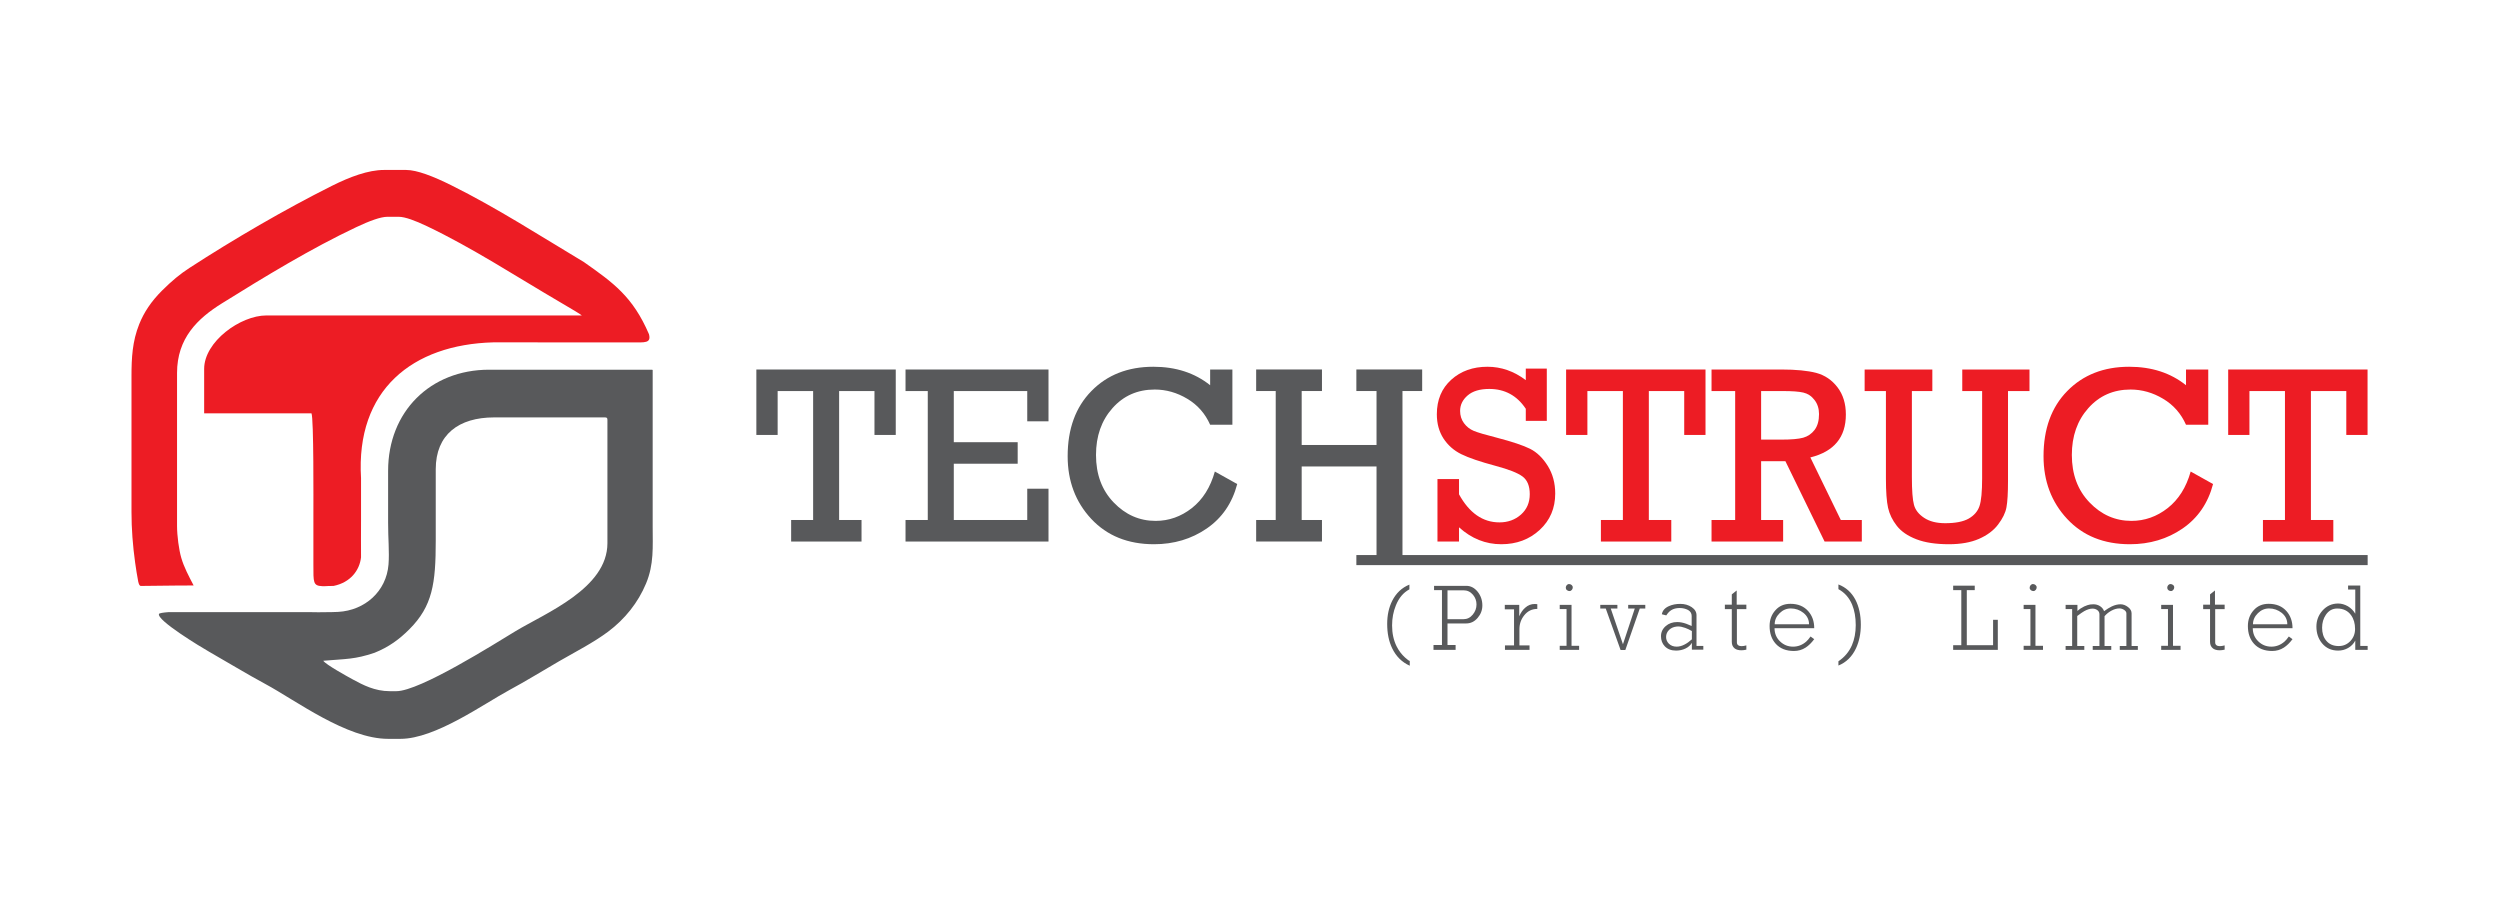
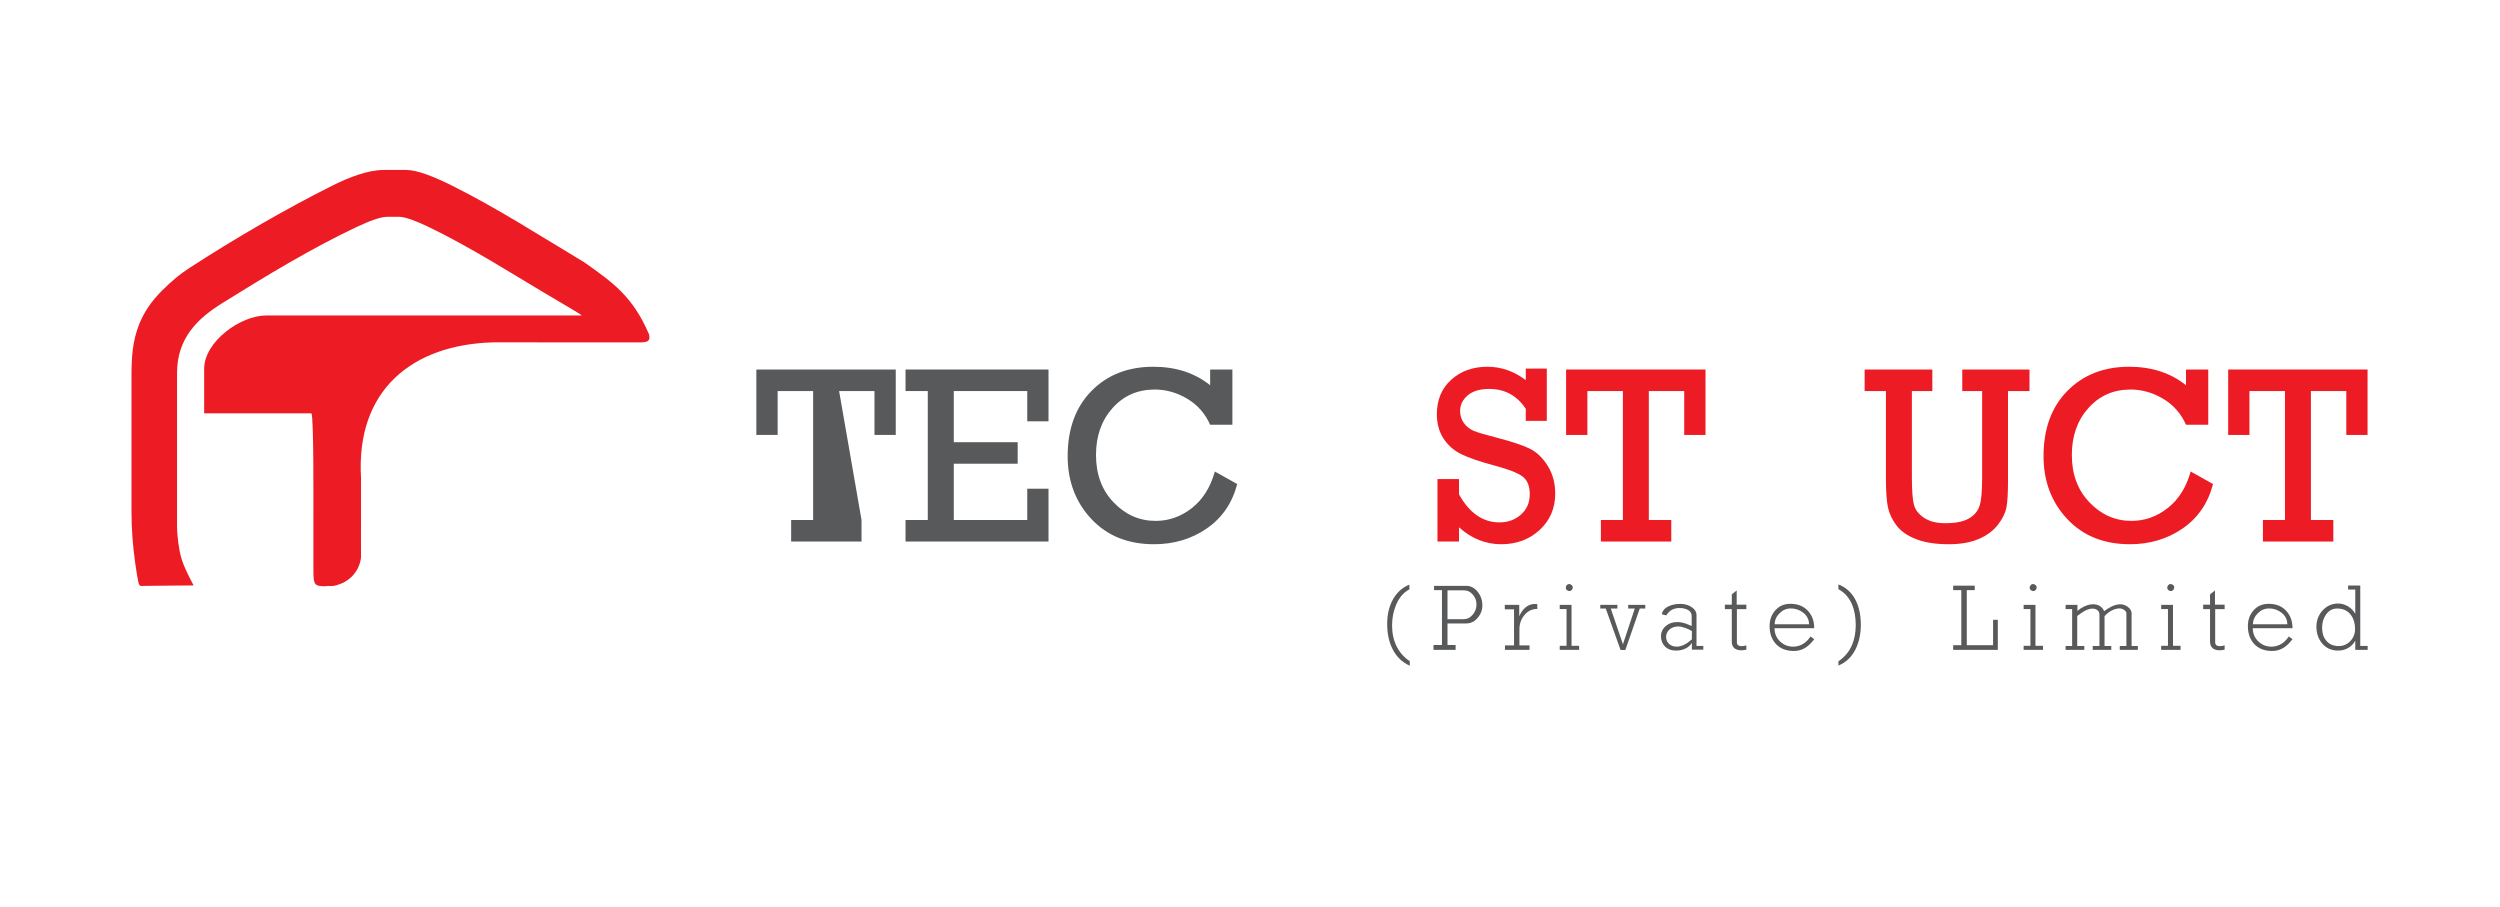
<svg xmlns="http://www.w3.org/2000/svg" width="295pt" height="107pt" viewBox="0 0 295 107" version="1.1">
  <g id="surface1">
    <path style=" stroke:none;fill-rule:nonzero;fill:rgb(34.499%,34.9%,35.699%);fill-opacity:1;" d="M 166.352 78.555 C 165.43 78.141 164.738 77.457 164.277 76.5 C 163.883 75.684 163.688 74.727 163.688 73.625 C 163.688 72.598 163.883 71.691 164.277 70.902 C 164.738 69.988 165.414 69.348 166.309 68.984 L 166.309 69.543 C 165.602 69.922 165.066 70.551 164.711 71.441 C 164.414 72.168 164.266 72.953 164.266 73.801 C 164.266 74.734 164.445 75.555 164.801 76.27 C 165.062 76.789 165.398 77.23 165.805 77.598 C 166.094 77.855 166.277 77.988 166.352 77.988 Z M 174.918 71.441 C 174.918 71.988 174.734 72.48 174.363 72.91 C 173.992 73.348 173.539 73.566 173.012 73.566 L 170.805 73.566 L 170.805 76.113 L 171.762 76.113 L 171.762 76.684 L 169.152 76.684 L 169.152 76.113 L 170.152 76.113 L 170.152 69.633 L 169.219 69.633 L 169.219 69.129 L 173.023 69.129 C 173.539 69.129 173.984 69.359 174.363 69.824 C 174.734 70.289 174.918 70.828 174.918 71.441 Z M 174.227 71.328 C 174.227 70.895 174.09 70.516 173.816 70.188 C 173.516 69.832 173.145 69.656 172.695 69.656 L 170.805 69.656 L 170.805 73.066 L 172.676 73.066 C 173.117 73.066 173.484 72.891 173.781 72.531 C 174.078 72.176 174.227 71.773 174.227 71.328 Z M 181.402 71.852 C 180.77 71.852 180.254 72.105 179.848 72.621 C 179.477 73.09 179.293 73.629 179.293 74.238 L 179.293 76.156 L 180.484 76.156 L 180.484 76.684 L 177.586 76.684 L 177.586 76.156 L 178.656 76.156 L 178.656 71.898 L 177.566 71.898 L 177.566 71.371 L 179.27 71.371 L 179.27 72.723 C 179.449 72.297 179.684 71.957 179.977 71.707 C 180.301 71.414 180.676 71.27 181.098 71.27 C 181.234 71.27 181.336 71.277 181.402 71.293 Z M 186.336 76.684 L 184.047 76.684 L 184.047 76.203 L 184.852 76.203 L 184.852 71.871 L 184.047 71.871 L 184.047 71.371 L 185.441 71.371 L 185.441 76.203 L 186.336 76.203 Z M 185.148 68.918 C 185.262 68.918 185.363 68.957 185.453 69.031 C 185.539 69.105 185.586 69.199 185.586 69.312 C 185.586 69.422 185.551 69.52 185.477 69.609 C 185.398 69.699 185.309 69.746 185.195 69.746 C 185.086 69.746 184.98 69.707 184.895 69.633 C 184.805 69.559 184.762 69.465 184.762 69.355 C 184.762 69.242 184.797 69.141 184.871 69.051 C 184.945 68.965 185.039 68.918 185.148 68.918 Z M 194.145 71.809 L 193.492 71.809 L 191.789 76.703 L 191.23 76.703 L 189.48 71.809 L 188.832 71.809 L 188.832 71.371 L 190.852 71.371 L 190.852 71.809 L 190.07 71.809 L 191.508 76.023 L 192.902 71.809 L 192.125 71.809 L 192.125 71.371 L 194.145 71.371 Z M 200.992 76.66 L 199.641 76.66 L 199.641 75.855 C 199.477 76.141 199.223 76.363 198.883 76.527 C 198.543 76.688 198.176 76.77 197.777 76.77 C 197.215 76.77 196.77 76.602 196.441 76.258 C 196.145 75.945 195.996 75.551 195.996 75.074 C 195.996 74.605 196.18 74.207 196.555 73.879 C 196.918 73.559 197.371 73.402 197.914 73.402 C 198.242 73.402 198.594 73.469 198.973 73.602 C 199.07 73.641 199.285 73.727 199.617 73.867 L 199.617 72.684 C 199.617 72.379 199.477 72.145 199.195 71.98 C 198.906 71.828 198.574 71.746 198.203 71.746 C 197.805 71.746 197.469 71.832 197.199 72.004 C 197 72.129 196.805 72.332 196.621 72.617 L 196.098 72.484 C 196.172 72.059 196.445 71.742 196.922 71.527 C 197.316 71.348 197.766 71.258 198.27 71.258 C 198.789 71.258 199.238 71.387 199.617 71.641 C 200 71.902 200.188 72.219 200.188 72.598 L 200.188 76.223 L 200.992 76.223 Z M 199.641 75.441 L 199.641 74.461 C 199.367 74.305 199.105 74.18 198.863 74.094 C 198.551 73.98 198.266 73.922 198.012 73.922 C 197.93 73.922 197.871 73.926 197.836 73.934 C 197.48 73.973 197.184 74.102 196.953 74.328 C 196.719 74.559 196.598 74.836 196.598 75.164 C 196.598 75.461 196.703 75.723 196.91 75.938 C 197.148 76.184 197.461 76.305 197.848 76.305 C 198.152 76.305 198.469 76.219 198.793 76.047 C 199.055 75.914 199.34 75.711 199.641 75.441 Z M 206.07 76.66 C 205.848 76.711 205.652 76.734 205.488 76.734 C 205.16 76.734 204.898 76.664 204.707 76.527 C 204.469 76.348 204.352 76.086 204.352 75.746 L 204.352 71.875 L 203.535 71.875 L 203.535 71.352 L 204.352 71.352 L 204.352 70.137 L 204.93 69.676 L 204.93 71.352 L 206.07 71.352 L 206.07 71.875 L 204.953 71.875 L 204.953 75.789 C 204.953 75.953 205.004 76.066 205.109 76.137 C 205.207 76.211 205.34 76.246 205.5 76.246 C 205.605 76.246 205.691 76.238 205.77 76.223 C 205.836 76.219 205.934 76.195 206.07 76.156 Z M 214.078 75.422 C 213.758 75.852 213.422 76.184 213.066 76.414 C 212.648 76.684 212.188 76.816 211.684 76.816 C 210.766 76.816 210.051 76.531 209.539 75.969 C 209.055 75.434 208.812 74.734 208.812 73.871 C 208.812 73.137 209.039 72.516 209.496 72.012 C 209.941 71.504 210.531 71.25 211.27 71.25 C 212.16 71.25 212.863 71.539 213.375 72.121 C 213.848 72.656 214.078 73.324 214.078 74.125 L 209.395 74.125 C 209.395 74.742 209.609 75.262 210.039 75.68 C 210.473 76.098 210.984 76.305 211.578 76.305 C 212.16 76.305 212.68 76.105 213.129 75.711 C 213.277 75.586 213.449 75.383 213.645 75.105 Z M 213.465 73.66 C 213.465 73.125 213.246 72.676 212.809 72.32 C 212.371 71.973 211.871 71.797 211.312 71.797 C 210.812 71.797 210.375 71.98 209.996 72.355 C 209.609 72.734 209.414 73.168 209.414 73.66 Z M 216.934 78.535 L 216.934 78.031 C 217.656 77.547 218.188 76.914 218.527 76.137 C 218.824 75.445 218.977 74.652 218.977 73.762 C 218.977 72.832 218.832 72.027 218.551 71.352 C 218.211 70.535 217.672 69.926 216.934 69.52 L 216.934 68.965 C 217.812 69.301 218.477 69.898 218.934 70.758 C 219.359 71.578 219.578 72.562 219.578 73.715 C 219.578 74.758 219.387 75.68 219.012 76.492 C 218.551 77.48 217.855 78.16 216.934 78.535 Z M 235.742 76.684 L 230.473 76.684 L 230.473 76.137 L 231.434 76.137 L 231.434 69.633 L 230.473 69.633 L 230.473 69.109 L 233.02 69.109 L 233.02 69.633 L 232.082 69.633 L 232.082 76.137 L 235.184 76.137 L 235.184 73.137 L 235.742 73.137 Z M 241.074 76.684 L 238.789 76.684 L 238.789 76.203 L 239.59 76.203 L 239.59 71.871 L 238.789 71.871 L 238.789 71.371 L 240.184 71.371 L 240.184 76.203 L 241.074 76.203 Z M 239.891 68.918 C 240.004 68.918 240.105 68.957 240.191 69.031 C 240.281 69.105 240.328 69.199 240.328 69.312 C 240.328 69.422 240.289 69.52 240.215 69.609 C 240.141 69.699 240.047 69.746 239.938 69.746 C 239.824 69.746 239.723 69.707 239.633 69.633 C 239.547 69.559 239.5 69.465 239.5 69.355 C 239.5 69.242 239.539 69.141 239.613 69.051 C 239.688 68.965 239.781 68.918 239.891 68.918 Z M 252.266 76.684 L 250.133 76.684 L 250.133 76.227 L 250.914 76.227 L 250.914 72.375 C 250.914 72.227 250.828 72.094 250.656 71.973 C 250.477 71.855 250.289 71.793 250.09 71.793 C 249.773 71.793 249.449 71.891 249.105 72.082 C 248.801 72.254 248.547 72.465 248.336 72.711 L 248.336 76.227 L 249.129 76.227 L 249.129 76.684 L 246.941 76.684 L 246.941 76.227 L 247.734 76.227 L 247.734 72.484 C 247.734 72.285 247.652 72.121 247.488 71.996 C 247.324 71.875 247.137 71.816 246.922 71.816 C 246.621 71.816 246.297 71.918 245.938 72.117 C 245.762 72.215 245.484 72.406 245.113 72.688 L 245.113 76.227 L 245.949 76.227 L 245.949 76.684 L 243.742 76.684 L 243.742 76.227 L 244.512 76.227 L 244.512 71.871 L 243.742 71.871 L 243.742 71.371 L 245.137 71.371 L 245.137 72.094 C 245.371 71.879 245.641 71.703 245.938 71.559 C 246.238 71.426 246.473 71.352 246.652 71.328 C 246.828 71.312 246.957 71.305 247.031 71.305 C 247.309 71.305 247.562 71.375 247.793 71.52 C 248.023 71.664 248.188 71.863 248.281 72.117 C 248.609 71.879 248.91 71.695 249.188 71.559 C 249.547 71.391 249.895 71.305 250.223 71.305 C 250.527 71.305 250.82 71.414 251.102 71.629 C 251.387 71.844 251.527 72.094 251.527 72.375 L 251.527 76.227 L 252.266 76.227 Z M 257.305 76.684 L 255.02 76.684 L 255.02 76.203 L 255.82 76.203 L 255.82 71.871 L 255.02 71.871 L 255.02 71.371 L 256.414 71.371 L 256.414 76.203 L 257.305 76.203 Z M 256.121 68.918 C 256.234 68.918 256.336 68.957 256.426 69.031 C 256.516 69.105 256.559 69.199 256.559 69.312 C 256.559 69.422 256.52 69.52 256.445 69.609 C 256.371 69.699 256.281 69.746 256.168 69.746 C 256.059 69.746 255.953 69.707 255.863 69.633 C 255.777 69.559 255.734 69.465 255.734 69.355 C 255.734 69.242 255.77 69.141 255.844 69.051 C 255.918 68.965 256.012 68.918 256.121 68.918 Z M 262.508 76.66 C 262.281 76.711 262.09 76.734 261.926 76.734 C 261.598 76.734 261.336 76.664 261.145 76.527 C 260.906 76.348 260.785 76.086 260.785 75.746 L 260.785 71.875 L 259.973 71.875 L 259.973 71.352 L 260.785 71.352 L 260.785 70.137 L 261.367 69.676 L 261.367 71.352 L 262.508 71.352 L 262.508 71.875 L 261.391 71.875 L 261.391 75.789 C 261.391 75.953 261.441 76.066 261.543 76.137 C 261.641 76.211 261.773 76.246 261.938 76.246 C 262.039 76.246 262.129 76.238 262.203 76.223 C 262.27 76.219 262.371 76.195 262.508 76.156 Z M 270.516 75.422 C 270.195 75.852 269.855 76.184 269.5 76.414 C 269.082 76.684 268.621 76.816 268.117 76.816 C 267.203 76.816 266.488 76.531 265.977 75.969 C 265.492 75.434 265.25 74.734 265.25 73.871 C 265.25 73.137 265.477 72.516 265.93 72.012 C 266.375 71.504 266.969 71.25 267.703 71.25 C 268.598 71.25 269.301 71.539 269.812 72.121 C 270.281 72.656 270.516 73.324 270.516 74.125 L 265.828 74.125 C 265.828 74.742 266.047 75.262 266.477 75.68 C 266.906 76.098 267.422 76.305 268.016 76.305 C 268.598 76.305 269.113 76.105 269.566 75.711 C 269.715 75.586 269.887 75.383 270.082 75.105 Z M 269.902 73.66 C 269.902 73.125 269.684 72.676 269.246 72.32 C 268.805 71.973 268.309 71.797 267.75 71.797 C 267.25 71.797 266.812 71.98 266.434 72.355 C 266.047 72.734 265.852 73.168 265.852 73.66 Z M 279.383 76.684 L 277.922 76.684 L 277.922 75.59 C 277.727 75.961 277.449 76.25 277.086 76.457 C 276.723 76.668 276.328 76.77 275.902 76.77 C 275.109 76.77 274.469 76.48 273.992 75.898 C 273.555 75.363 273.336 74.711 273.336 73.938 C 273.336 73.223 273.57 72.598 274.039 72.062 C 274.539 71.5 275.16 71.215 275.902 71.215 C 276.289 71.215 276.672 71.324 277.051 71.539 C 277.422 71.762 277.711 72.059 277.922 72.418 L 277.922 69.566 L 277.074 69.566 L 277.074 69.09 L 278.512 69.09 L 278.512 76.223 L 279.383 76.223 Z M 277.898 74.219 C 277.898 73.566 277.742 73.031 277.43 72.598 C 277.051 72.07 276.504 71.805 275.793 71.805 C 275.234 71.805 274.789 72.051 274.453 72.543 C 274.156 72.98 274.008 73.492 274.008 74.07 C 274.008 74.691 274.164 75.191 274.477 75.574 C 274.824 76.016 275.324 76.234 275.969 76.234 C 276.512 76.234 276.969 76.039 277.344 75.645 C 277.715 75.25 277.898 74.773 277.898 74.219 " />
-     <path style=" stroke:none;fill-rule:nonzero;fill:rgb(34.499%,34.9%,35.699%);fill-opacity:1;" d="M 95.949 61.359 L 95.949 46.145 L 91.762 46.145 L 91.762 51.324 L 89.25 51.324 L 89.25 43.602 L 105.699 43.602 L 105.699 51.324 L 103.188 51.324 L 103.188 46.145 L 99.016 46.145 L 99.016 61.359 L 101.66 61.359 L 101.66 63.902 L 93.355 63.902 L 93.355 61.359 L 95.949 61.359 " />
+     <path style=" stroke:none;fill-rule:nonzero;fill:rgb(34.499%,34.9%,35.699%);fill-opacity:1;" d="M 95.949 61.359 L 95.949 46.145 L 91.762 46.145 L 91.762 51.324 L 89.25 51.324 L 89.25 43.602 L 105.699 43.602 L 105.699 51.324 L 103.188 51.324 L 103.188 46.145 L 99.016 46.145 L 101.66 61.359 L 101.66 63.902 L 93.355 63.902 L 93.355 61.359 L 95.949 61.359 " />
    <path style=" stroke:none;fill-rule:nonzero;fill:rgb(34.499%,34.9%,35.699%);fill-opacity:1;" d="M 109.477 61.359 L 109.477 46.145 L 106.852 46.145 L 106.852 43.602 L 123.723 43.602 L 123.723 49.715 L 121.215 49.715 L 121.215 46.145 L 112.547 46.145 L 112.547 52.18 L 120.086 52.18 L 120.086 54.719 L 112.547 54.719 L 112.547 61.359 L 121.215 61.359 L 121.215 57.668 L 123.723 57.668 L 123.723 63.902 L 106.852 63.902 L 106.852 61.359 L 109.477 61.359 " />
    <path style=" stroke:none;fill-rule:nonzero;fill:rgb(34.499%,34.9%,35.699%);fill-opacity:1;" d="M 143.352 55.641 L 145.992 57.117 C 145.398 59.375 144.203 61.121 142.395 62.363 C 140.59 63.602 138.52 64.219 136.172 64.219 C 133.098 64.219 130.633 63.223 128.77 61.23 C 126.91 59.234 125.984 56.77 125.984 53.836 C 125.984 50.609 126.918 48.047 128.785 46.145 C 130.652 44.234 133.094 43.277 136.098 43.277 C 138.754 43.277 140.988 44.008 142.797 45.457 L 142.797 43.602 L 145.422 43.602 L 145.422 50.121 L 142.797 50.121 C 142.215 48.801 141.312 47.777 140.098 47.055 C 138.883 46.328 137.602 45.965 136.258 45.965 C 134.234 45.965 132.574 46.695 131.277 48.156 C 129.977 49.613 129.328 51.457 129.328 53.684 C 129.328 55.973 130.02 57.84 131.414 59.289 C 132.805 60.738 134.453 61.465 136.363 61.465 C 137.926 61.465 139.352 60.961 140.637 59.957 C 141.922 58.945 142.828 57.512 143.352 55.641 " />
    <path style=" stroke:none;fill-rule:nonzero;fill:rgb(92.899%,10.999%,14.099%);fill-opacity:1;" d="M 169.621 63.902 L 169.621 56.527 L 172.164 56.527 L 172.164 58.328 C 173.379 60.535 174.969 61.641 176.934 61.641 C 177.938 61.641 178.785 61.332 179.477 60.719 C 180.164 60.105 180.512 59.305 180.512 58.312 C 180.512 57.352 180.227 56.652 179.664 56.23 C 179.098 55.805 178.031 55.387 176.469 54.969 C 174.648 54.48 173.301 54.023 172.426 53.59 C 171.551 53.156 170.852 52.539 170.328 51.738 C 169.812 50.934 169.547 49.984 169.547 48.883 C 169.547 47.184 170.117 45.824 171.254 44.801 C 172.383 43.785 173.809 43.277 175.52 43.277 C 177.145 43.277 178.652 43.805 180.043 44.855 L 180.043 43.496 L 182.523 43.496 L 182.523 49.66 L 180.043 49.66 L 180.043 48.238 C 179.004 46.676 177.566 45.895 175.738 45.895 C 174.629 45.895 173.777 46.148 173.184 46.66 C 172.59 47.168 172.293 47.781 172.293 48.488 C 172.293 49.035 172.441 49.516 172.746 49.93 C 173.051 50.344 173.434 50.645 173.895 50.84 C 174.363 51.035 175.285 51.309 176.656 51.656 C 178.449 52.125 179.746 52.559 180.551 52.961 C 181.359 53.367 182.055 54.043 182.641 54.984 C 183.223 55.926 183.516 57.012 183.516 58.238 C 183.516 59.973 182.906 61.402 181.684 62.531 C 180.461 63.656 178.953 64.219 177.152 64.219 C 175.305 64.219 173.645 63.559 172.164 62.223 L 172.164 63.902 L 169.621 63.902 " />
    <path style=" stroke:none;fill-rule:nonzero;fill:rgb(92.899%,10.999%,14.099%);fill-opacity:1;" d="M 191.5 61.359 L 191.5 46.145 L 187.312 46.145 L 187.312 51.324 L 184.801 51.324 L 184.801 43.602 L 201.25 43.602 L 201.25 51.324 L 198.738 51.324 L 198.738 46.145 L 194.562 46.145 L 194.562 61.359 L 197.211 61.359 L 197.211 63.902 L 188.906 63.902 L 188.906 61.359 L 191.5 61.359 " />
-     <path style=" stroke:none;fill-rule:nonzero;fill:rgb(92.899%,10.999%,14.099%);fill-opacity:1;" d="M 204.75 61.359 L 204.75 46.145 L 201.961 46.145 L 201.961 43.602 L 210.203 43.602 C 211.93 43.602 213.301 43.738 214.312 44 C 215.32 44.27 216.16 44.832 216.82 45.695 C 217.48 46.555 217.812 47.629 217.812 48.914 C 217.812 51.598 216.418 53.285 213.621 53.977 L 217.215 61.359 L 219.695 61.359 L 219.695 63.902 L 215.301 63.902 L 210.676 54.418 L 207.812 54.418 L 207.812 61.359 L 210.41 61.359 L 210.41 63.902 L 201.961 63.902 L 201.961 61.359 Z M 207.812 51.875 L 210.203 51.875 C 211.367 51.875 212.219 51.801 212.77 51.652 C 213.32 51.496 213.766 51.195 214.121 50.73 C 214.469 50.27 214.645 49.648 214.645 48.867 C 214.645 48.211 214.465 47.648 214.109 47.195 C 213.758 46.734 213.32 46.445 212.797 46.324 C 212.277 46.203 211.48 46.145 210.41 46.145 L 207.812 46.145 L 207.812 51.875 " />
    <path style=" stroke:none;fill-rule:nonzero;fill:rgb(92.899%,10.999%,14.099%);fill-opacity:1;" d="M 225.602 46.145 L 225.602 56.301 C 225.602 57.875 225.684 58.965 225.848 59.566 C 226.008 60.172 226.406 60.684 227.047 61.105 C 227.691 61.531 228.516 61.738 229.527 61.738 C 230.738 61.738 231.66 61.559 232.305 61.195 C 232.945 60.828 233.367 60.34 233.578 59.723 C 233.789 59.105 233.891 58.008 233.891 56.445 L 233.891 46.145 L 231.547 46.145 L 231.547 43.602 L 239.48 43.602 L 239.48 46.145 L 236.945 46.145 L 236.945 56.75 C 236.945 58.184 236.883 59.219 236.762 59.867 C 236.641 60.516 236.312 61.191 235.773 61.895 C 235.242 62.602 234.484 63.164 233.512 63.59 C 232.543 64.012 231.363 64.219 229.969 64.219 C 228.434 64.219 227.152 64.027 226.133 63.633 C 225.109 63.238 224.34 62.711 223.824 62.047 C 223.309 61.387 222.965 60.684 222.793 59.93 C 222.625 59.184 222.539 58.02 222.539 56.445 L 222.539 46.145 L 220.027 46.145 L 220.027 43.602 L 228.016 43.602 L 228.016 46.145 L 225.602 46.145 " />
    <path style=" stroke:none;fill-rule:nonzero;fill:rgb(92.899%,10.999%,14.099%);fill-opacity:1;" d="M 258.5 55.641 L 261.141 57.117 C 260.547 59.375 259.352 61.121 257.547 62.363 C 255.742 63.602 253.668 64.219 251.324 64.219 C 248.25 64.219 245.781 63.223 243.922 61.23 C 242.062 59.234 241.137 56.77 241.137 53.836 C 241.137 50.609 242.066 48.047 243.934 46.145 C 245.805 44.234 248.242 43.277 251.246 43.277 C 253.902 43.277 256.141 44.008 257.949 45.457 L 257.949 43.602 L 260.574 43.602 L 260.574 50.121 L 257.949 50.121 C 257.363 48.801 256.465 47.777 255.246 47.055 C 254.031 46.328 252.754 45.965 251.406 45.965 C 249.387 45.965 247.727 46.695 246.426 48.156 C 245.125 49.613 244.477 51.457 244.477 53.684 C 244.477 55.973 245.172 57.84 246.566 59.289 C 247.953 60.738 249.605 61.465 251.512 61.465 C 253.074 61.465 254.5 60.961 255.785 59.957 C 257.07 58.945 257.977 57.512 258.5 55.641 " />
    <path style=" stroke:none;fill-rule:nonzero;fill:rgb(92.899%,10.999%,14.099%);fill-opacity:1;" d="M 269.625 61.359 L 269.625 46.145 L 265.434 46.145 L 265.434 51.324 L 262.926 51.324 L 262.926 43.602 L 279.371 43.602 L 279.371 51.324 L 276.863 51.324 L 276.863 46.145 L 272.688 46.145 L 272.688 61.359 L 275.332 61.359 L 275.332 63.902 L 267.027 63.902 L 267.027 61.359 L 269.625 61.359 " />
-     <path style=" stroke:none;fill-rule:nonzero;fill:rgb(34.499%,34.9%,35.699%);fill-opacity:1;" d="M 150.535 61.359 L 150.535 46.141 L 148.227 46.141 L 148.227 43.598 L 155.992 43.598 L 155.992 46.141 L 153.598 46.141 L 153.598 52.508 L 162.43 52.508 L 162.43 46.141 L 160.051 46.141 L 160.051 43.598 L 167.816 43.598 L 167.816 46.141 L 165.492 46.141 L 165.492 65.496 L 279.383 65.496 L 279.383 66.684 L 160.051 66.684 L 160.051 65.496 L 162.43 65.496 L 162.43 55.043 L 153.598 55.043 L 153.598 61.359 L 155.992 61.359 L 155.992 63.898 L 148.227 63.898 L 148.227 61.359 L 150.535 61.359 " />
-     <path style=" stroke:none;fill-rule:evenodd;fill:rgb(34.499%,34.9%,35.699%);fill-opacity:1;" d="M 51.418 55.363 C 51.418 51.266 54.145 49.254 58.301 49.254 L 71.383 49.254 C 71.605 49.254 71.676 49.32 71.676 49.543 L 71.676 64.094 C 71.676 69.426 64.414 72.32 60.828 74.48 C 58.449 75.918 49.547 81.559 46.77 81.559 L 45.992 81.559 C 44.215 81.559 42.832 80.824 41.648 80.184 C 41.008 79.836 38.453 78.43 38.145 77.969 C 40.891 77.738 41.855 77.816 44.188 77.031 C 45.883 76.352 47.117 75.441 48.297 74.262 C 51.039 71.523 51.418 68.852 51.418 63.805 Z M 47.254 87.184 C 51.367 87.184 57.055 83.07 60.105 81.426 C 62.117 80.344 64.016 79.156 66 78.012 C 67.941 76.891 70.004 75.844 71.746 74.547 C 73.734 73.062 75.297 71.109 76.234 68.852 C 77.18 66.582 77.016 64.543 77.016 62.133 L 77.016 43.66 C 76.98 43.637 76.945 43.625 76.906 43.625 L 57.719 43.625 C 50.77 43.625 45.797 48.578 45.797 55.559 L 45.797 61.672 C 45.789 63.457 45.961 65.148 45.844 66.613 C 45.59 69.785 43.062 72.023 39.91 72.203 C 39.672 72.215 39.414 72.223 39.141 72.23 L 39.047 72.23 C 38.605 72.242 38.113 72.246 37.562 72.246 C 37.336 72.246 36.949 72.238 36.441 72.23 L 19.902 72.23 C 19.238 72.281 18.824 72.348 18.762 72.438 C 18.438 73.172 23.762 76.387 24.672 76.902 C 26.887 78.164 29.051 79.492 31.324 80.719 C 34.914 82.652 40.902 87.184 45.797 87.184 L 47.254 87.184 " />
    <path style=" stroke:none;fill-rule:evenodd;fill:rgb(92.899%,10.999%,14.099%);fill-opacity:1;" d="M 20.891 44.016 C 20.891 39.898 23.324 37.578 26.191 35.793 C 31.227 32.656 36.727 29.312 42.047 26.801 C 43.594 26.07 44.918 25.582 45.703 25.582 L 47.059 25.582 C 47.793 25.582 49 26.035 50.359 26.68 C 55.707 29.223 60.965 32.66 66.082 35.652 C 67.523 36.492 68.586 37.133 68.652 37.223 L 61.984 37.223 C 59.883 37.223 57.785 37.223 55.684 37.223 C 51.484 37.223 47.285 37.223 43.086 37.223 C 39.199 37.223 35.316 37.223 31.43 37.223 C 28.375 37.223 24.09 40.309 24.09 43.531 L 24.09 48.77 L 36.754 48.77 C 37.031 49.352 36.98 59.246 36.98 60.797 C 36.98 62.738 36.98 64.68 36.98 66.617 C 36.98 68.73 36.93 69.125 38.035 69.168 C 38.52 69.191 38.312 69.141 39.352 69.141 C 41.348 68.738 42.426 67.312 42.602 65.766 C 42.586 64.066 42.602 63.188 42.602 61.477 L 42.602 56.426 C 41.969 45.996 48.676 40.66 58.195 40.398 L 74.68 40.402 C 76.047 40.402 76.871 40.527 76.578 39.434 C 74.676 35.008 72.387 33.375 68.91 30.93 C 63.77 27.852 58.629 24.531 53.27 21.871 C 51.141 20.809 49.195 20.055 47.93 20.055 L 45.316 20.055 C 43.457 20.055 41.281 20.867 39.141 21.941 C 33.57 24.734 27.602 28.211 22.355 31.617 C 21.242 32.34 20.301 33.117 19.121 34.289 C 17.84 35.566 16.988 36.855 16.426 38.258 C 15.617 40.277 15.516 42.246 15.516 44.371 L 15.516 60.395 C 15.516 62.426 15.668 64.363 15.945 66.383 C 16.055 67.172 16.176 67.93 16.312 68.637 C 16.391 68.945 16.457 69.141 16.637 69.141 L 20.891 69.094 L 22.848 69.086 C 22.27 67.973 21.711 66.934 21.391 65.828 C 21.117 64.898 20.891 63.234 20.891 62.059 L 20.891 44.016 " />
  </g>
</svg>